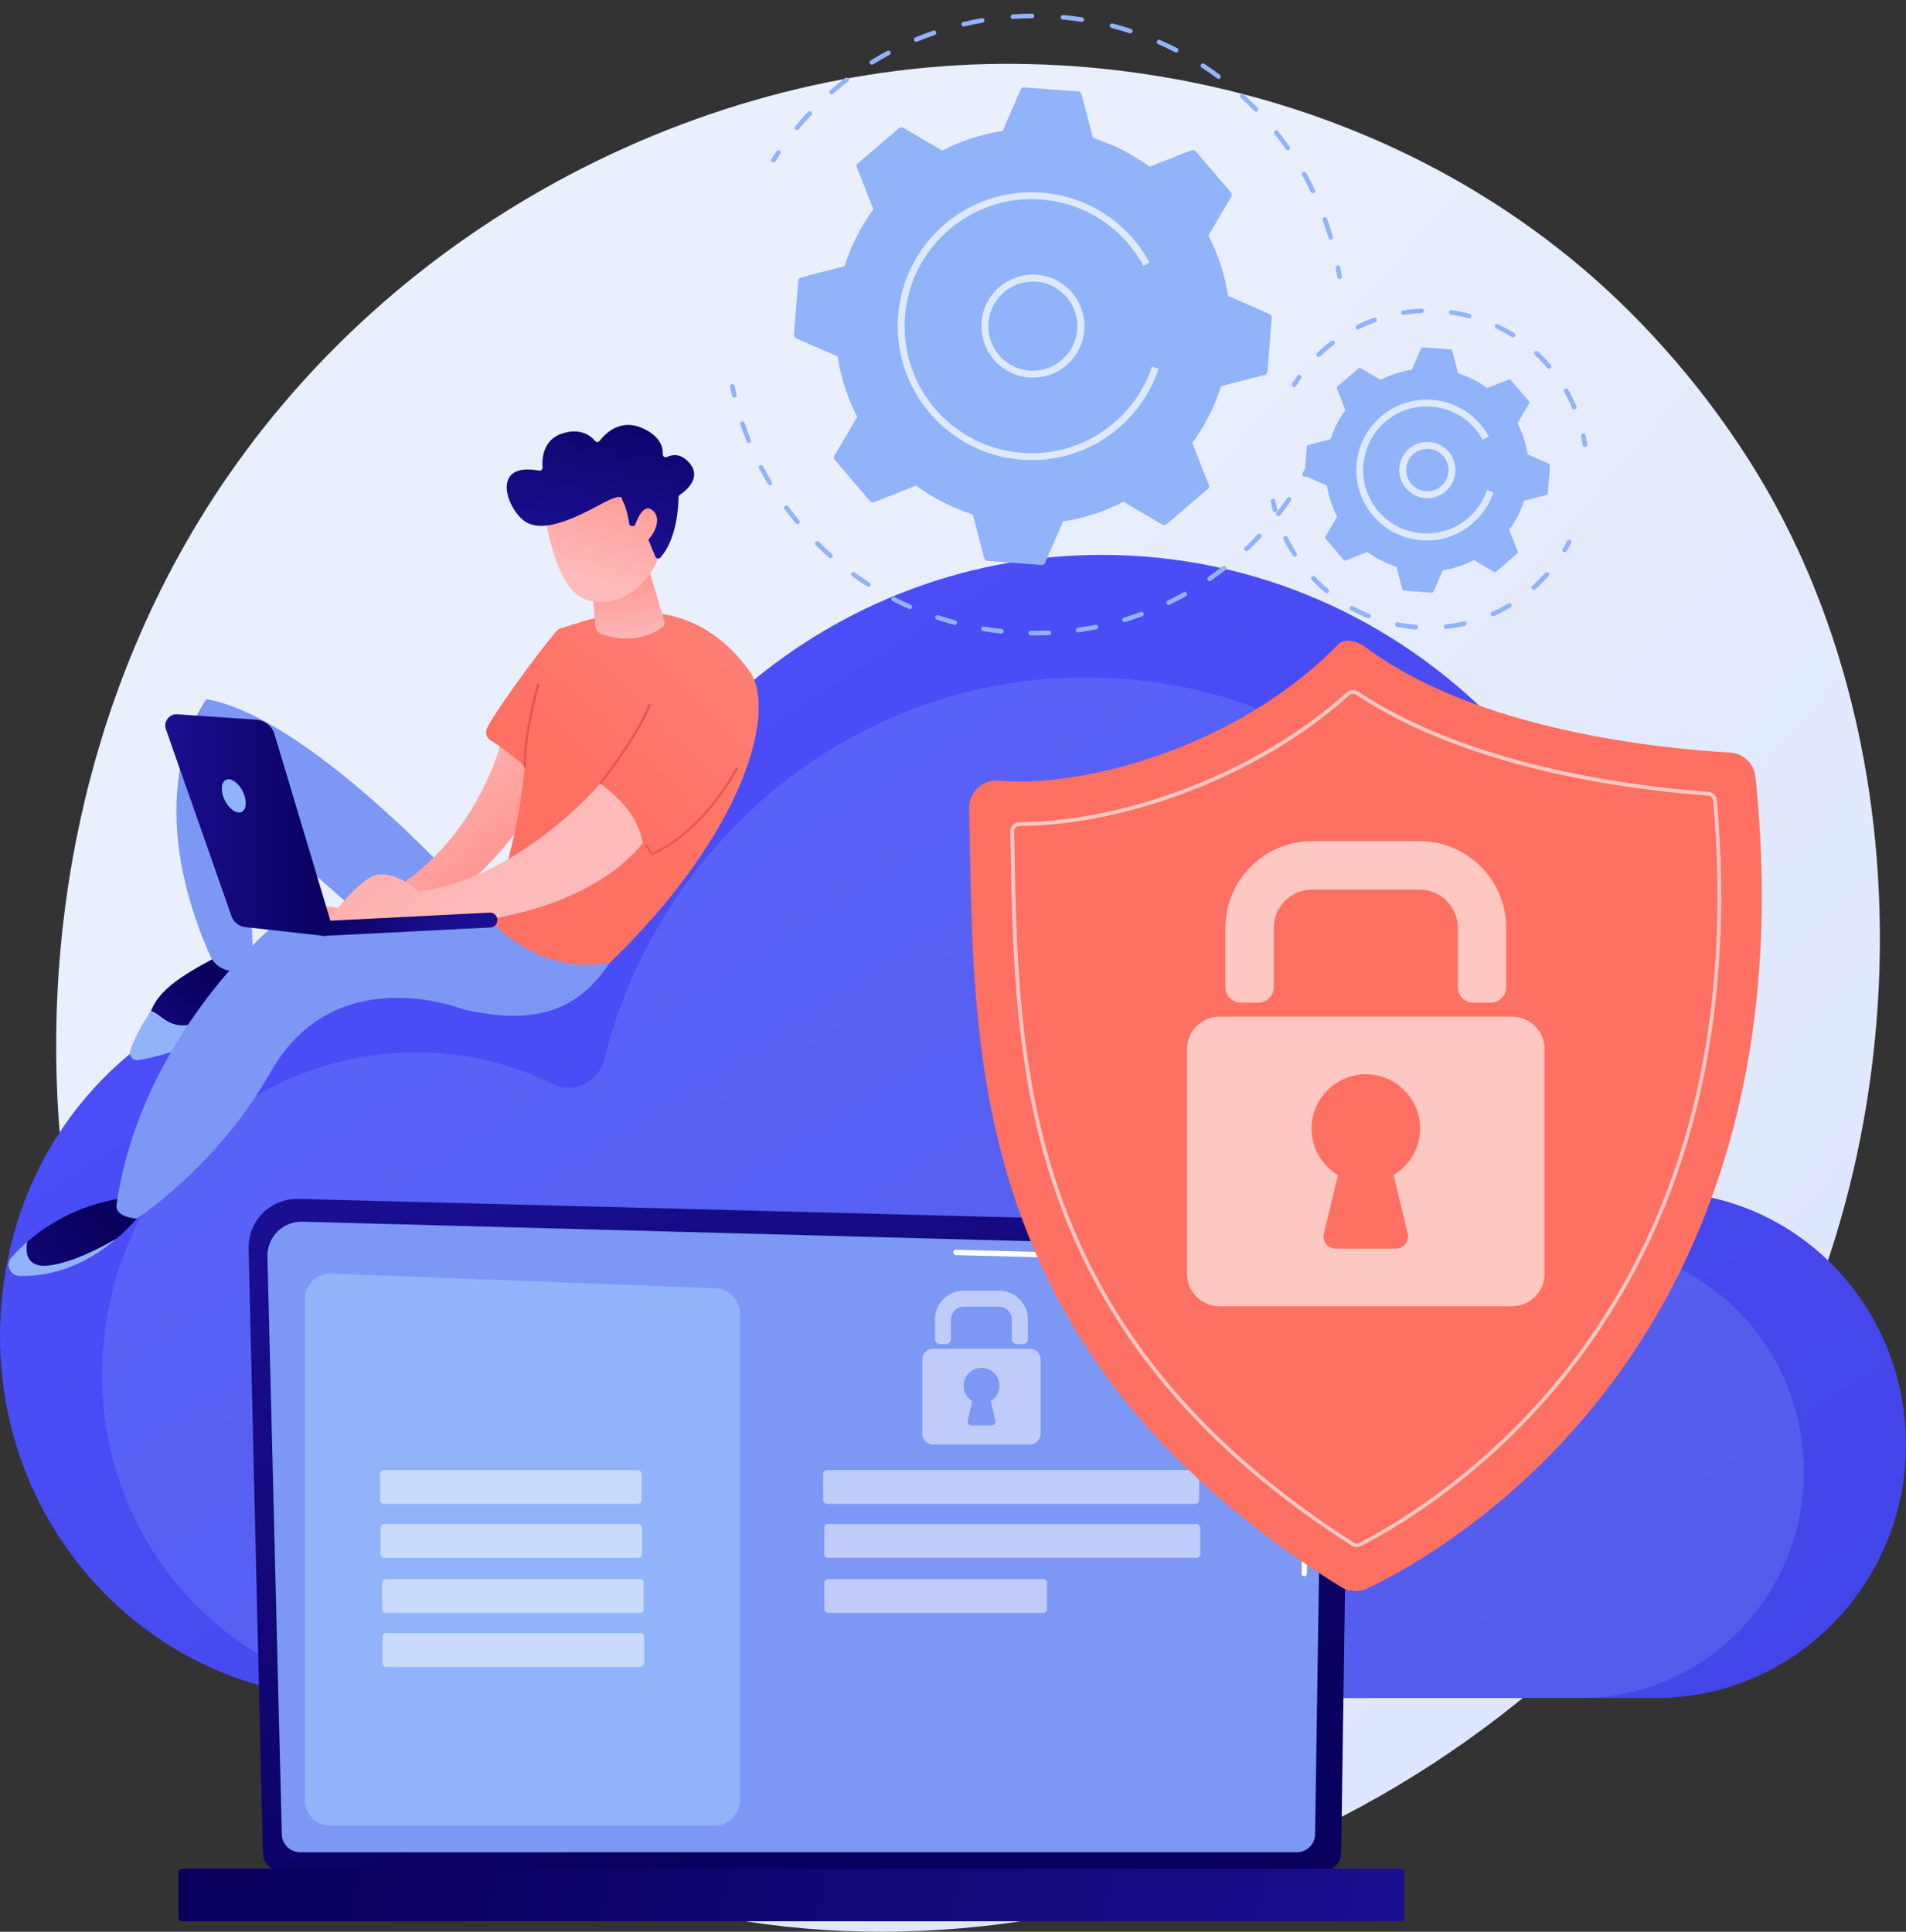
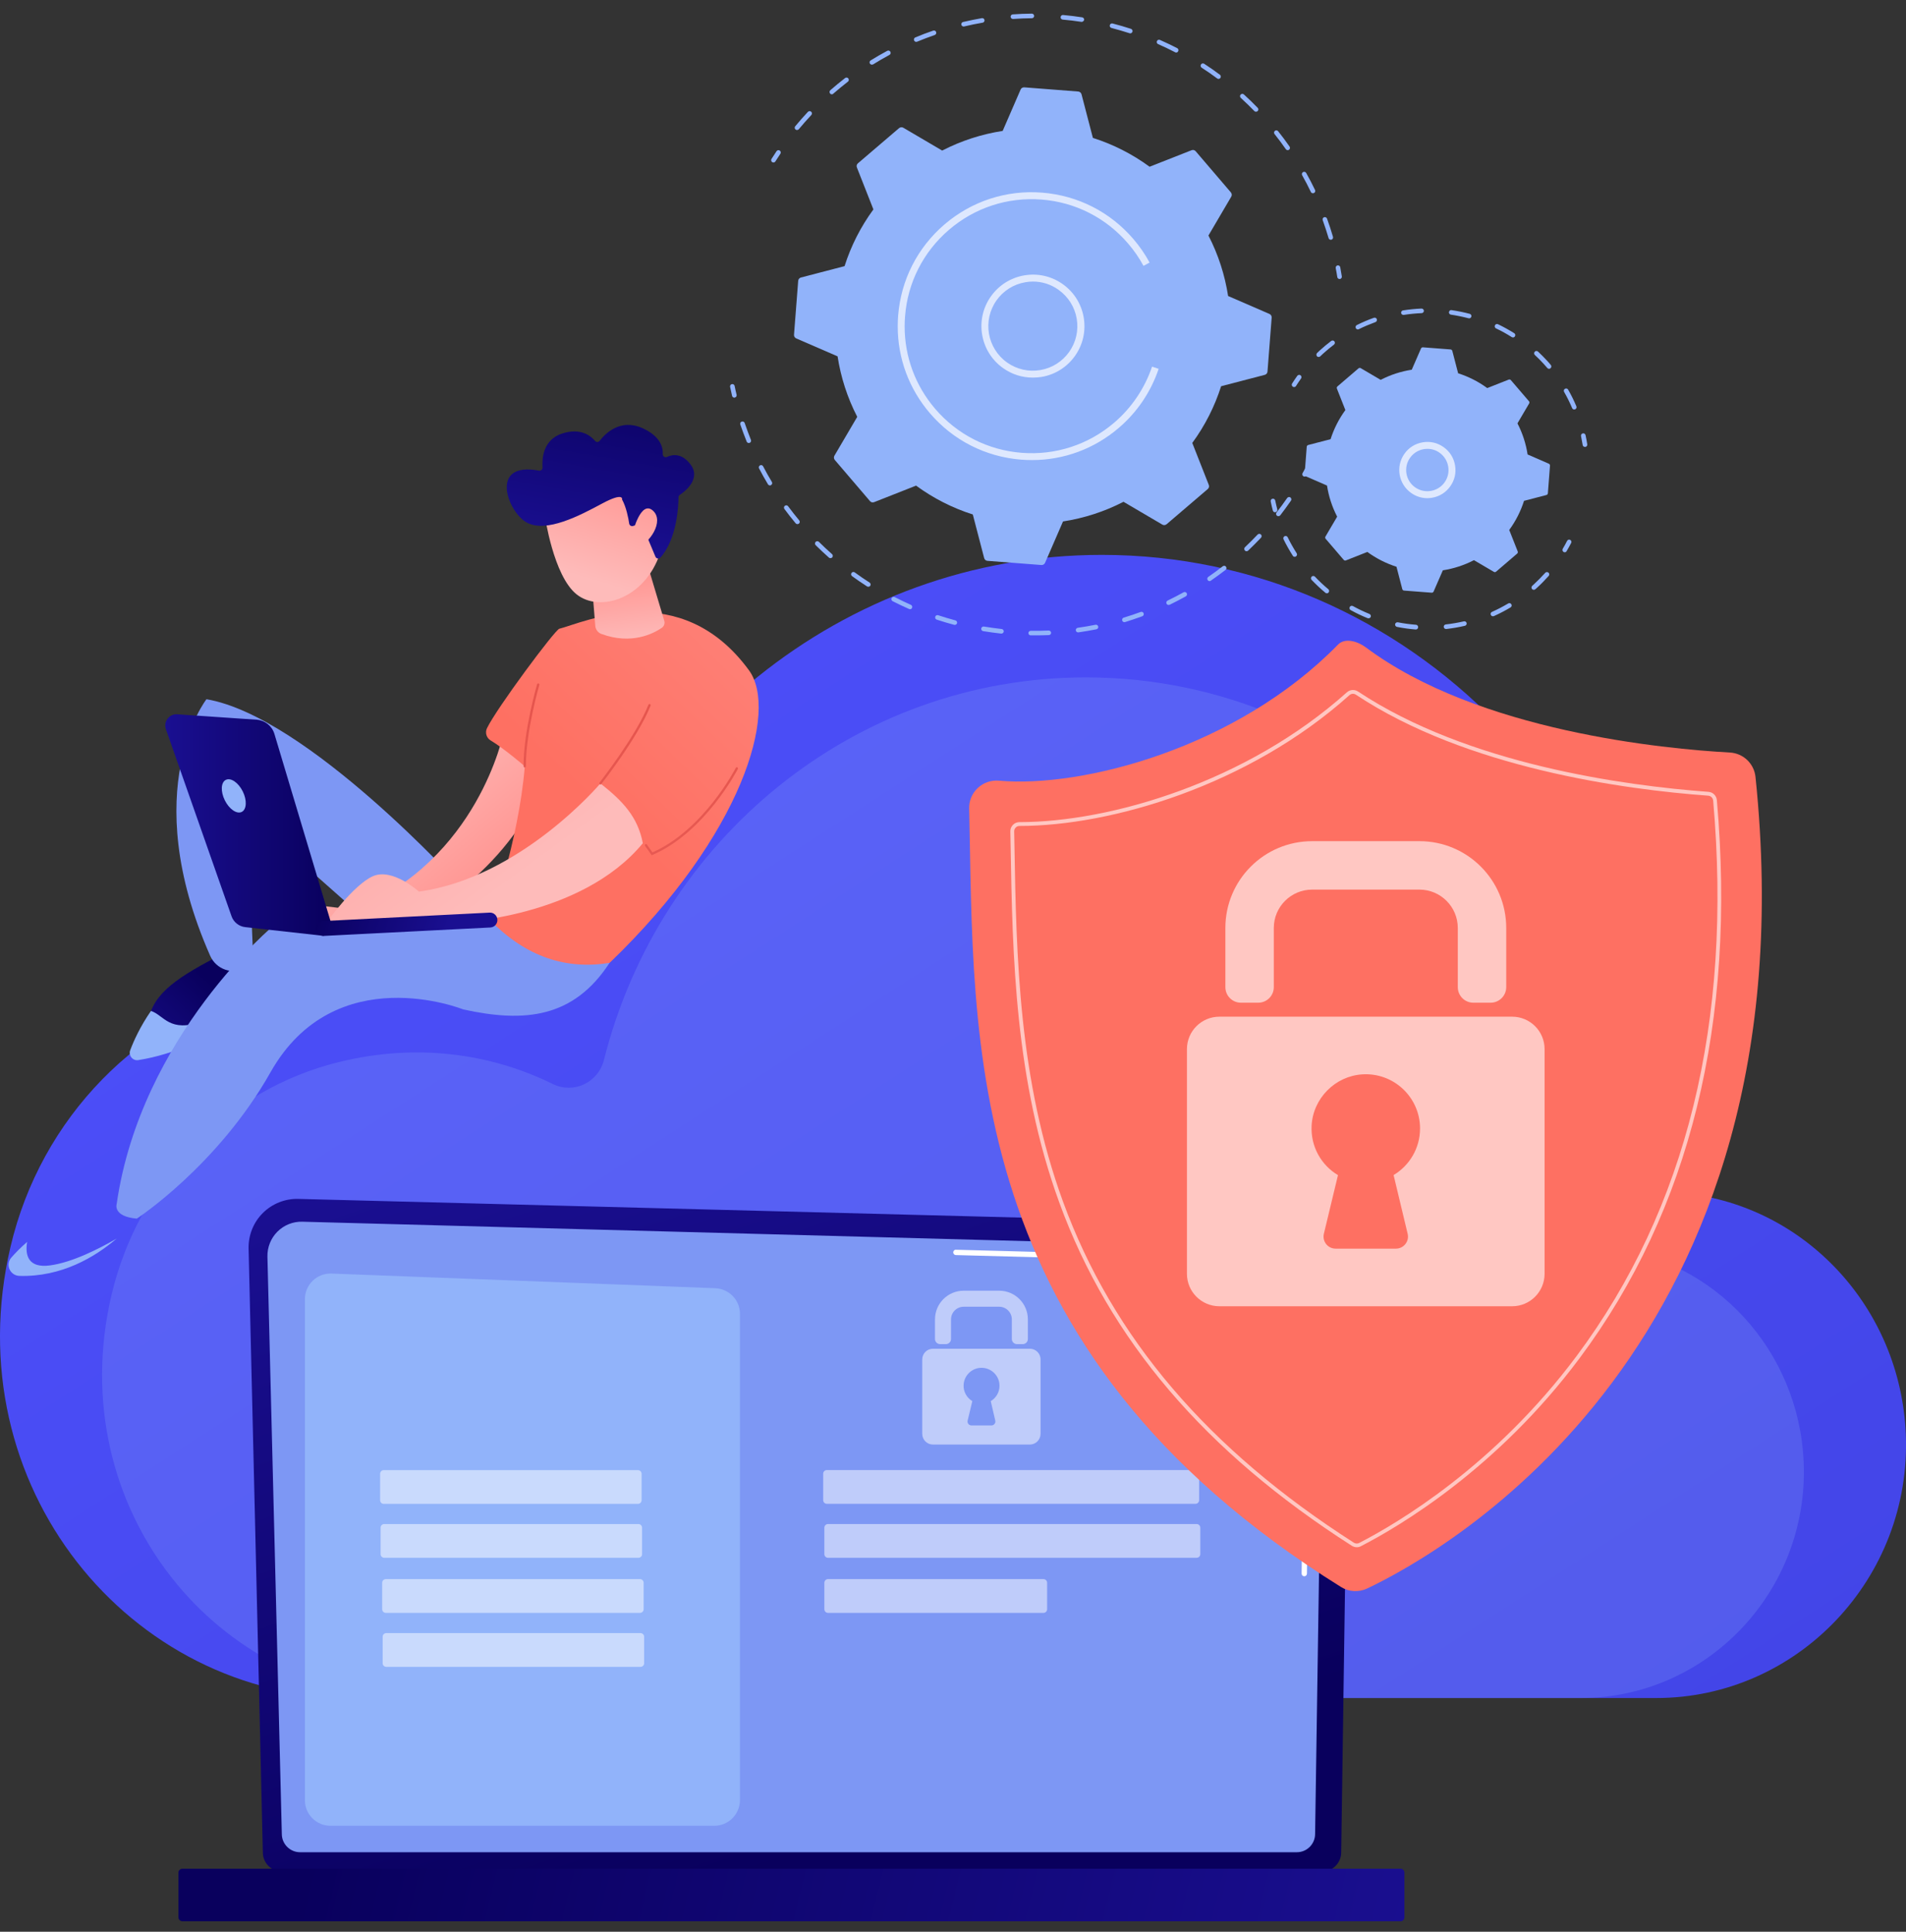
<svg xmlns="http://www.w3.org/2000/svg" id="Layer_1" x="0px" y="0px" viewBox="0 0 2782.4 2819.9" style="enable-background:new 0 0 2782.4 2819.9;" xml:space="preserve">
  <rect x="0" y="0" width="2782.4" height="2819.9" fill="#333333" stroke="none" />
  <style type="text/css">	.st0{fill:url(#SVGID_1_);}	.st1{fill:url(#SVGID_00000153670748307826517050000008323240993965482918_);}	.st2{opacity:0.21;fill:#91B3FA;enable-background:new    ;}	.st3{fill:url(#SVGID_00000146501972137448114330000009897456807480971198_);}	.st4{fill:#7D97F4;}	.st5{fill:#FFFFFF;}	.st6{fill:url(#SVGID_00000168815235970339870620000012296061711604080046_);}	.st7{fill:#91B3FA;}	.st8{opacity:0.51;fill:#FFFFFF;enable-background:new    ;}	.st9{opacity:0.51;}	.st10{opacity:0.7;fill:#FFFFFF;enable-background:new    ;}	.st11{fill:url(#SVGID_00000067196036261866932060000003129176764249320320_);}	.st12{opacity:0.61;fill:#FFFFFF;enable-background:new    ;}	.st13{fill:url(#SVGID_00000057852003904186005460000012451953255147313817_);}	.st14{fill:url(#SVGID_00000091728231758388473100000004704409355583422132_);}	.st15{fill:url(#SVGID_00000026122683156972317740000016657101430213142920_);}	.st16{fill:url(#SVGID_00000166674958391381716020000017465836981359945114_);}	.st17{fill:url(#SVGID_00000108999006941999440910000016776276010845562539_);}	.st18{fill:url(#SVGID_00000074436000206803715870000000688038728869813898_);}	.st19{fill:url(#SVGID_00000088819359219471169220000001868413887411085217_);}	.st20{fill:url(#SVGID_00000165921491352026245780000002817698458148191362_);}	.st21{fill:url(#SVGID_00000154414021369067000670000017947792226569107384_);}	.st22{fill:url(#SVGID_00000023963315554538600550000018185850176934024880_);}	.st23{fill:url(#SVGID_00000024690116690363911470000001556031668289653668_);}	.st24{fill:url(#SVGID_00000043453355682716669020000003432302377166308234_);}	.st25{fill:url(#SVGID_00000165224860197689666910000005061628134107009688_);}	.st26{fill:url(#SVGID_00000127752068459261242530000017829508711413832612_);}</style>
  <g id="Illustration">
    <g>
      <linearGradient id="SVGID_1_" gradientUnits="userSpaceOnUse" x1="2982.039" y1="-5.493" x2="970.857" y2="1754.289" gradientTransform="matrix(1 0 0 -1 0 2839.848)">
        <stop offset="0" style="stop-color:#DAE3FE" />
        <stop offset="1" style="stop-color:#E9EFFD" />
      </linearGradient>
-       <path class="st0" d="M2632.7,1935.3c-258.3,617.1-946.4,962.8-1543,869.5c-97.1-15.2-363.3-60.4-598.9-273.6   C37,2120.7-60,1307.9,306,735.1C572.4,318.1,1049.8,81.8,1503.5,93.6c97.7,2.5,472.3,18.2,801.4,293.6   c48.3,40.4,155,136.6,251.1,289C2781.7,1034.3,2801,1533.2,2632.7,1935.3z" />
      <g>
        <linearGradient id="SVGID_00000177466753412580566960000002880651481770321840_" gradientUnits="userSpaceOnUse" x1="4315.83" y1="2620.199" x2="2162.568" y2="-721.074" gradientTransform="matrix(-1 0 0 -1 4539.699 2839.848)">
          <stop offset="0" style="stop-color:#4F52FF" />
          <stop offset="1" style="stop-color:#4042E2" />
        </linearGradient>
        <path style="fill:url(#SVGID_00000177466753412580566960000002880651481770321840_);" d="M15.3,1820.2    c44.1-188.2,188.3-336,371.9-381.2c126.2-31.1,247.3-14.4,349.7,35.9c33.9,16.7,74.3-2.2,83.7-39.6    c90.5-359.6,408.9-625.3,787.9-625.3c449.4,0,813.7,373.5,813.7,834.3c0,12.2-0.2,28.9-0.4,45c1.6,34.5,16.3,49.1,38.2,52.8    c176.1,18.8,314.4,167.6,322.1,351.2c8.8,210.8-158.5,385.4-364.2,385.4H514.7C188.9,2478.7-66.2,2168.3,15.3,1820.2z" />
        <path class="st2" d="M162.7,1890.7c39.4-168.1,168.1-300,332.1-340.4c112.7-27.7,220.8-12.9,312.2,32.1    c30.3,14.9,66.3-2,74.7-35.3c80.8-321.1,365.1-558.3,703.5-558.3c401.2,0,726.5,333.5,726.5,744.9c0,10.9-0.2,25.8-0.4,40.2    c1.4,30.8,14.5,43.8,34.1,47.1c157.2,16.8,280.8,149.7,287.6,313.6c7.9,188.2-141.5,344.1-325.2,344.1H608.6    C317.7,2478.7,89.9,2201.5,162.7,1890.7z" />
      </g>
      <g>
        <linearGradient id="SVGID_00000147189543929274286830000003841263069459445417_" gradientUnits="userSpaceOnUse" x1="2128.734" y1="174.725" x2="2487.251" y2="1250.277" gradientTransform="matrix(-1 0 0 -1 3438.148 2839.848)">
          <stop offset="0" style="stop-color:#09005D" />
          <stop offset="1" style="stop-color:#1A0F91" />
        </linearGradient>
        <path style="fill:url(#SVGID_00000147189543929274286830000003841263069459445417_);" d="M383.7,2704.1c0,15.4,12.6,28,28.1,28    h1518c15.4,0,28.1-12.6,28.1-28l12.6-872.3c0-15.4-18.2-45.5-51.5-43.3l-1483.5-38.4c-19.4-0.5-38.1,7-51.8,20.6    s-21.2,32.4-20.8,51.7L383.7,2704.1z" />
        <path class="st4" d="M411.4,2677.2c0,14.6,12,26.6,26.6,26.6h1455.2c14.6,0,26.6-12,26.6-26.6l11.9-791.9    c-1.4-47.7-43.2-64.8-68.5-63.8l-1421.8-38.1c-13.6-0.4-26.8,4.9-36.4,14.5s-14.9,22.8-14.6,36.4L411.4,2677.2z" />
        <g>
          <path class="st5" d="M1904,2301C1904,2301,1903.9,2301,1904,2301c-2.2,0-3.9-1.8-3.9-4l0.9-64.2c0-2.1,1.8-3.8,3.9-3.8     c0,0,0,0,0,0c2.2,0,3.9,1.8,3.9,4l-0.9,64.2C1907.8,2299.3,1906.1,2301,1904,2301z" />
          <path class="st5" d="M1906.3,2143.6C1906.3,2143.6,1906.3,2143.6,1906.3,2143.6c-2.2,0-3.9-1.8-3.9-4l3.6-246     c-0.1-14.6-4.5-26.3-13.2-34.6c-16.2-15.5-41.9-14.7-43-14.7l-454.5-12.2c-2.1-0.1-3.8-1.8-3.8-4c0.1-2.1,1.7-4,4-3.8     l454.2,12.2c2.8-0.2,30.2-0.6,48.5,16.8c10.3,9.8,15.5,23.4,15.6,40.3l-3.6,246.1C1910.2,2141.9,1908.4,2143.6,1906.3,2143.6z" />
        </g>
        <linearGradient id="SVGID_00000047744863480825836510000012077896661239204783_" gradientUnits="userSpaceOnUse" x1="2962.891" y1="239.005" x2="1366.551" y2="-149.293" gradientTransform="matrix(-1 0 0 -1 3438.148 2839.848)">
          <stop offset="0" style="stop-color:#09005D" />
          <stop offset="1" style="stop-color:#1A0F91" />
        </linearGradient>
        <path style="fill:url(#SVGID_00000047744863480825836510000012077896661239204783_);" d="M266.2,2804.6h1778.3    c3.1,0,5.7-2.5,5.7-5.7v-65.3c0-3.1-2.5-5.7-5.7-5.7H266.2c-3.1,0-5.7,2.5-5.7,5.7v65.3C260.6,2802.1,263.1,2804.6,266.2,2804.6z    " />
        <path class="st7" d="M1042.7,2665.2H482.5c-20.7,0-37.4-16.7-37.4-37.4v-731.3c0-21.2,17.6-38.2,38.8-37.4l560.3,21.4    c20.1,0.8,36,17.3,36,37.4v709.9C1080.1,2648.4,1063.4,2665.2,1042.7,2665.2z" />
        <g>
          <path class="st8" d="M931.3,2195.3H560.2c-2.9,0-5.3-2.4-5.3-5.3v-38.7c0-2.9,2.4-5.3,5.3-5.3h371.1c2.9,0,5.3,2.4,5.3,5.3v38.7     C936.6,2192.9,934.2,2195.3,931.3,2195.3z" />
          <path class="st8" d="M932,2274H560.9c-2.9,0-5.3-2.4-5.3-5.3V2230c0-2.9,2.4-5.3,5.3-5.3H932c2.9,0,5.3,2.4,5.3,5.3v38.7     C937.4,2271.6,935,2274,932,2274z" />
          <path class="st8" d="M934.3,2354.4H563.2c-2.9,0-5.3-2.4-5.3-5.3v-38.7c0-2.9,2.4-5.3,5.3-5.3h371.1c2.9,0,5.3,2.4,5.3,5.3v38.7     C939.6,2352,937.2,2354.4,934.3,2354.4z" />
          <path class="st8" d="M935,2433.2H563.9c-2.9,0-5.3-2.4-5.3-5.3v-38.7c0-2.9,2.4-5.3,5.3-5.3H935c2.9,0,5.3,2.4,5.3,5.3v38.7     C940.4,2430.8,938,2433.2,935,2433.2z" />
        </g>
        <g>
          <path class="st8" d="M1745.2,2195.2H1207c-2.9,0-5.3-2.4-5.3-5.3v-38.7c0-2.9,2.4-5.3,5.3-5.3h538.2c2.9,0,5.3,2.4,5.3,5.3v38.7     C1750.5,2192.8,1748.1,2195.2,1745.2,2195.2z" />
          <path class="st8" d="M1746.9,2274h-538.2c-2.9,0-5.3-2.4-5.3-5.3V2230c0-2.9,2.4-5.3,5.3-5.3h538.2c2.9,0,5.3,2.4,5.3,5.3v38.7     C1752.2,2271.6,1749.8,2274,1746.9,2274z" />
          <path class="st8" d="M1523.3,2354.4h-314.6c-2.9,0-5.3-2.4-5.3-5.3v-38.7c0-2.9,2.4-5.3,5.3-5.3h314.6c2.9,0,5.3,2.4,5.3,5.3     v38.7C1528.6,2352,1526.2,2354.4,1523.3,2354.4z" />
          <g class="st9">
            <path class="st5" d="M1493,1962.1h-8.4c-4.2,0-7.5-3.4-7.5-7.5V1926c0-10.2-8.3-18.5-18.5-18.5h-51.8      c-10.2,0-18.5,8.3-18.5,18.5v28.6c0,4.2-3.4,7.5-7.5,7.5h-8.4c-4.2,0-7.5-3.4-7.5-7.5V1926c0-23.2,18.8-41.9,41.9-41.9h51.8      c23.2,0,41.9,18.8,41.9,41.9v28.6C1500.5,1958.7,1497.2,1962.1,1493,1962.1z" />
-             <path class="st5" d="M1503.4,1968.8H1362c-8.7,0-15.7,7-15.7,15.7v108.5c0,8.7,7,15.7,15.7,15.7h141.3c8.7,0,15.7-7,15.7-15.7      v-108.5C1519.1,1975.8,1512,1968.8,1503.4,1968.8z M1452.9,2073.6c0.9,3.7-1.9,7.2-5.6,7.2h-29.1c-3.8,0-6.5-3.5-5.6-7.2      l6.8-28.3c-8-4.8-13.3-13.8-12.7-23.9c0.7-13.1,11.3-23.9,24.5-24.7c15.2-0.9,27.9,11.1,27.9,26.1c0,9.6-5.1,17.9-12.8,22.5      L1452.9,2073.6z" />
+             <path class="st5" d="M1503.4,1968.8H1362c-8.7,0-15.7,7-15.7,15.7v108.5c0,8.7,7,15.7,15.7,15.7h141.3c8.7,0,15.7-7,15.7-15.7      v-108.5C1519.1,1975.8,1512,1968.8,1503.4,1968.8z M1452.9,2073.6c0.9,3.7-1.9,7.2-5.6,7.2h-29.1c-3.8,0-6.5-3.5-5.6-7.2      l6.8-28.3c-8-4.8-13.3-13.8-12.7-23.9c0.7-13.1,11.3-23.9,24.5-24.7c15.2-0.9,27.9,11.1,27.9,26.1c0,9.6-5.1,17.9-12.8,22.5      L1452.9,2073.6" />
          </g>
        </g>
      </g>
      <g>
        <g>
          <g>
            <path class="st7" d="M1904.4,695.7c-0.6,0-1.1-0.1-1.6-0.4c-1.6-0.9-2.2-3-1.3-4.6c2.2-3.9,4.3-7.8,6.3-11.8      c0.9-1.7,2.9-2.3,4.5-1.4c1.6,0.9,2.3,2.9,1.4,4.5c-2.1,4-4.2,8-6.4,12C1906.8,695.1,1905.6,695.7,1904.4,695.7z" />
            <path class="st7" d="M1510.6,927.5c-2,0-4,0-6,0c-1.9,0-3.3-1.6-3.3-3.4c0-1.8,1.5-3.3,3.4-3.3h0c8.7,0.1,17.5,0,26.2-0.4      c1.7-0.1,3.4,1.4,3.5,3.2c0.1,1.9-1.4,3.4-3.2,3.5C1524.4,927.4,1517.5,927.5,1510.6,927.5z M1461.9,924.9c-0.1,0-0.2,0-0.4,0      c-8.8-1-17.7-2.2-26.3-3.6c-1.8-0.3-3.1-2-2.8-3.9c0.3-1.8,2.1-3.1,3.9-2.8c8.6,1.4,17.3,2.6,26,3.6c1.8,0.2,3.2,1.9,3,3.7      C1465,923.6,1463.6,924.9,1461.9,924.9z M1573.8,923.1c-1.7,0-3.1-1.2-3.3-2.9c-0.3-1.8,1-3.5,2.9-3.8      c8.6-1.2,17.3-2.7,25.8-4.4c1.8-0.4,3.6,0.8,4,2.6c0.4,1.8-0.8,3.6-2.6,4c-8.6,1.7-17.5,3.2-26.2,4.5      C1574.1,923.1,1573.9,923.1,1573.8,923.1z M1393.8,912.2c-0.3,0-0.6,0-0.9-0.1c-8.5-2.3-17.1-4.8-25.5-7.6      c-1.8-0.6-2.7-2.5-2.1-4.3c0.6-1.8,2.5-2.7,4.3-2.1c8.3,2.7,16.7,5.3,25.1,7.5c1.8,0.5,2.9,2.3,2.4,4.1      C1396.7,911.2,1395.3,912.2,1393.8,912.2z M1641.4,908.2c-1.4,0-2.8-0.9-3.2-2.4c-0.5-1.8,0.5-3.7,2.2-4.2      c8.3-2.5,16.7-5.3,24.8-8.3c1.7-0.6,3.7,0.2,4.3,2c0.6,1.7-0.2,3.7-2,4.3c-8.3,3-16.8,5.9-25.2,8.5      C1642.1,908.1,1641.7,908.2,1641.4,908.2z M1328.5,889.3c-0.5,0-0.9-0.1-1.4-0.3c-8.1-3.6-16.2-7.4-24-11.4      c-1.7-0.8-2.3-2.9-1.5-4.5c0.9-1.6,2.9-2.3,4.5-1.5c7.7,4,15.7,7.8,23.6,11.3c1.7,0.8,2.5,2.7,1.7,4.4      C1331,888.5,1329.8,889.3,1328.5,889.3z M1705.9,883.1c-1.3,0-2.5-0.7-3-1.9c-0.8-1.7-0.1-3.7,1.6-4.5      c7.8-3.8,15.7-7.8,23.3-12.1c1.6-0.9,3.7-0.3,4.6,1.3c0.9,1.6,0.3,3.7-1.3,4.6c-7.7,4.3-15.7,8.4-23.6,12.3      C1706.9,883,1706.4,883.1,1705.9,883.1z M1267.5,856.5c-0.6,0-1.3-0.2-1.8-0.5c-7.4-4.8-14.8-9.8-21.9-15      c-1.5-1.1-1.8-3.2-0.7-4.7c1.1-1.5,3.2-1.8,4.7-0.7c7,5.1,14.3,10.1,21.6,14.8c1.6,1,2,3.1,1,4.7      C1269.7,856,1268.6,856.5,1267.5,856.5z M1765.8,848.3c-1.1,0-2.1-0.5-2.8-1.5c-1.1-1.5-0.7-3.6,0.9-4.7      c7.2-4.9,14.3-10.2,21.1-15.5c1.5-1.1,3.6-0.9,4.7,0.6c1.1,1.5,0.9,3.6-0.6,4.7c-7,5.4-14.2,10.7-21.5,15.7      C1767.1,848.1,1766.5,848.3,1765.8,848.3z M1212.3,814.8c-0.8,0-1.6-0.3-2.2-0.8c-6.6-5.8-13.1-12-19.4-18.2      c-1.3-1.3-1.3-3.4,0-4.8c1.3-1.3,3.4-1.3,4.8,0c6.2,6.1,12.6,12.2,19.1,17.9c1.4,1.2,1.5,3.4,0.3,4.8      C1214.2,814.4,1213.3,814.8,1212.3,814.8z M1819.7,804.7c-0.9,0-1.8-0.4-2.4-1.1c-1.3-1.4-1.2-3.5,0.1-4.8      c6.3-6,12.6-12.2,18.5-18.5c1.3-1.3,3.4-1.4,4.8-0.1c1.4,1.3,1.4,3.4,0.1,4.8c-6.1,6.4-12.4,12.7-18.8,18.8      C1821.3,804.4,1820.5,804.7,1819.7,804.7z M1164.1,765.1c-1,0-1.9-0.4-2.6-1.2c-5.6-6.8-11.2-13.8-16.4-20.9      c-1.1-1.5-0.8-3.6,0.7-4.7c1.5-1.1,3.6-0.8,4.7,0.7c5.2,7,10.6,13.9,16.2,20.6c1.2,1.4,1,3.6-0.4,4.7      C1165.6,764.8,1164.9,765.1,1164.1,765.1z M1866.2,753.5c-0.7,0-1.4-0.2-2.1-0.7c-1.5-1.1-1.7-3.3-0.6-4.7      c5.4-6.9,10.6-14,15.5-21.1c1.1-1.5,3.2-1.9,4.7-0.9c1.5,1.1,1.9,3.2,0.9,4.7c-5,7.2-10.3,14.5-15.7,21.5      C1868.2,753,1867.3,753.5,1866.2,753.5z M1124,708.6c-1.1,0-2.3-0.6-2.9-1.6c-4.6-7.6-8.9-15.4-13-23.2      c-0.9-1.6-0.2-3.7,1.4-4.5c1.6-0.9,3.7-0.2,4.5,1.4c4,7.7,8.3,15.4,12.8,22.8c1,1.6,0.4,3.7-1.2,4.6      C1125.2,708.5,1124.6,708.6,1124,708.6z M1093.1,646.7c-1.3,0-2.6-0.8-3.1-2.1c-3.3-8.2-6.4-16.6-9.3-24.9      c-0.6-1.8,0.3-3.7,2.1-4.3c1.7-0.6,3.7,0.3,4.3,2.1c2.8,8.2,5.9,16.5,9.1,24.6c0.7,1.7-0.1,3.7-1.9,4.4      C1093.9,646.6,1093.5,646.7,1093.1,646.7z" />
            <path class="st7" d="M1072,580.5c-1.5,0-2.9-1-3.3-2.6c-1-4.4-2-8.8-2.9-13.2c-0.4-1.8,0.8-3.6,2.6-4c1.8-0.4,3.6,0.8,4,2.6      c0.9,4.4,1.8,8.7,2.9,13c0.4,1.8-0.7,3.6-2.5,4C1072.5,580.5,1072.2,580.5,1072,580.5z" />
          </g>
          <g>
            <path class="st7" d="M1129.1,237.2c-0.6,0-1.2-0.2-1.8-0.5c-1.6-1-2-3.1-1.1-4.6c2.4-3.8,4.9-7.6,7.4-11.4c1-1.5,3.1-2,4.7-0.9      c1.5,1,2,3.1,0.9,4.7c-2.5,3.7-4.9,7.4-7.3,11.2C1131.3,236.7,1130.2,237.2,1129.1,237.2z" />
            <path class="st7" d="M1942.7,350c-1.5,0-2.8-1-3.2-2.4c-2.6-8.8-5.5-17.6-8.6-26.2c-0.6-1.7,0.3-3.7,2-4.3      c1.7-0.6,3.7,0.3,4.3,2c3.2,8.7,6.1,17.7,8.7,26.6c0.5,1.8-0.5,3.7-2.3,4.2C1943.4,350,1943,350,1942.7,350z M1916.6,282.1      c-1.3,0-2.5-0.7-3-1.9c-4-8.3-8.2-16.5-12.7-24.4c-0.9-1.6-0.3-3.7,1.3-4.6c1.6-0.9,3.7-0.3,4.6,1.3      c4.5,8.1,8.9,16.4,12.9,24.8c0.8,1.7,0.1,3.7-1.6,4.5C1917.6,282,1917.1,282.1,1916.6,282.1z M1879.9,219.2      c-1.1,0-2.1-0.5-2.8-1.4c-5.2-7.5-10.8-14.9-16.5-22.1c-1.2-1.5-0.9-3.6,0.5-4.7c1.5-1.2,3.6-0.9,4.7,0.5      c5.8,7.3,11.4,14.8,16.7,22.4c1.1,1.5,0.7,3.6-0.8,4.7C1881.2,219,1880.5,219.2,1879.9,219.2z M1163.4,189.8      c-0.8,0-1.5-0.3-2.1-0.8c-1.4-1.2-1.6-3.3-0.4-4.7c5.9-7.1,12.1-14.2,18.5-21c1.3-1.4,3.4-1.4,4.8-0.2c1.4,1.3,1.4,3.4,0.2,4.8      c-6.3,6.7-12.4,13.6-18.2,20.6C1165.4,189.4,1164.4,189.8,1163.4,189.8z M1833.5,163.1c-0.9,0-1.8-0.3-2.4-1      c-6.3-6.5-13-13-19.8-19.2c-1.4-1.3-1.5-3.4-0.2-4.8c1.3-1.4,3.4-1.5,4.8-0.2c6.9,6.3,13.6,12.8,20.1,19.5      c1.3,1.3,1.3,3.5-0.1,4.8C1835.2,162.8,1834.3,163.1,1833.5,163.1z M1214.3,137.7c-0.9,0-1.9-0.4-2.5-1.2      c-1.2-1.4-1.1-3.5,0.3-4.8c7-6.1,14.3-12.1,21.6-17.8c1.5-1.1,3.6-0.9,4.7,0.6c1.1,1.5,0.9,3.6-0.6,4.7      c-7.2,5.6-14.4,11.5-21.3,17.5C1215.8,137.5,1215,137.7,1214.3,137.7z M1778.8,115.2c-0.7,0-1.4-0.2-2-0.7      c-7.3-5.5-14.9-10.7-22.6-15.7c-1.6-1-2-3.1-1-4.7c1-1.6,3.1-2,4.7-1c7.8,5.1,15.5,10.4,22.9,16c1.5,1.1,1.8,3.2,0.7,4.7      C1780.8,114.7,1779.8,115.2,1778.8,115.2z M1272.8,94.4c-1.1,0-2.2-0.6-2.9-1.6c-1-1.6-0.5-3.7,1.1-4.6c7.9-4.9,16-9.6,24.2-14      c1.6-0.9,3.7-0.3,4.6,1.4c0.9,1.6,0.3,3.7-1.4,4.6c-8.1,4.3-16.1,9-23.8,13.8C1274,94.2,1273.4,94.4,1272.8,94.4z M1717,76.7      c-0.5,0-1-0.1-1.5-0.4c-8.1-4.2-16.5-8.2-24.9-11.9c-1.7-0.7-2.5-2.7-1.7-4.4c0.7-1.7,2.7-2.5,4.4-1.7c8.5,3.7,17,7.8,25.2,12      c1.7,0.9,2.3,2.9,1.4,4.5C1719.4,76,1718.3,76.7,1717,76.7z M1337.5,61.1c-1.3,0-2.6-0.8-3.1-2.1c-0.7-1.7,0.1-3.7,1.8-4.4      c8.6-3.6,17.3-6.9,26.1-9.9c1.8-0.6,3.7,0.3,4.3,2.1s-0.3,3.7-2.1,4.3c-8.7,3-17.3,6.3-25.8,9.8      C1338.4,61,1337.9,61.1,1337.5,61.1z M1649.9,48.7c-0.3,0-0.7-0.1-1-0.2c-8.7-2.8-17.6-5.4-26.4-7.7c-1.8-0.5-2.9-2.3-2.4-4.1      c0.5-1.8,2.3-2.9,4.1-2.4c9,2.3,18,4.9,26.8,7.8c1.8,0.6,2.7,2.5,2.2,4.2C1652.6,47.8,1651.3,48.7,1649.9,48.7z M1406.7,38.7      c-1.5,0-2.9-1-3.3-2.6c-0.4-1.8,0.7-3.6,2.5-4c9.1-2.1,18.3-4,27.4-5.6c1.9-0.3,3.6,0.9,3.9,2.7c0.3,1.8-0.9,3.6-2.7,3.9      c-9,1.5-18.1,3.4-27,5.5C1407.3,38.6,1407,38.7,1406.7,38.7z M1579.1,31.9c-0.2,0-0.3,0-0.5,0c-9-1.4-18.2-2.5-27.3-3.3      c-1.9-0.2-3.2-1.8-3-3.7c0.2-1.9,1.8-3.2,3.7-3c9.2,0.8,18.6,2,27.8,3.4c1.8,0.3,3.1,2,2.8,3.8      C1582.1,30.7,1580.7,31.9,1579.1,31.9z M1478.7,27.7c-1.8,0-3.2-1.4-3.4-3.1c-0.1-1.9,1.3-3.5,3.1-3.6c9.2-0.7,18.6-1,27.9-1.1      h0c1.8,0,3.3,1.5,3.4,3.3c0,1.9-1.5,3.4-3.3,3.4c-9.2,0.1-18.4,0.4-27.5,1.1C1478.9,27.7,1478.8,27.7,1478.7,27.7z" />
            <path class="st7" d="M1955.5,407.3c-1.6,0-3.1-1.2-3.3-2.8c-0.7-4.4-1.4-8.8-2.3-13.2c-0.3-1.8,0.9-3.6,2.7-3.9      c1.8-0.3,3.6,0.9,3.9,2.7c0.8,4.4,1.6,8.9,2.3,13.4c0.3,1.8-1,3.6-2.8,3.8C1955.9,407.3,1955.7,407.3,1955.5,407.3z" />
          </g>
          <g>
            <path class="st7" d="M1856.4,463.7c0.2-2.3-1.1-4.5-3.2-5.4l-60.4-26.2c-4.7-30.4-14.2-60.2-28.7-88.3l33.3-56.7      c1.2-2,0.9-4.5-0.6-6.3l-51.3-60c-1.5-1.8-3.9-2.4-6.1-1.5l-61.2,24.1c-25.5-18.7-53.5-32.8-82.8-42.1l-16.6-63.7      c-0.6-2.2-2.5-3.8-4.8-4l-78.7-6.1c-2.3-0.2-4.5,1.1-5.4,3.2l-26.2,60.4c-30.4,4.7-60.2,14.2-88.3,28.7l-56.7-33.3      c-2-1.2-4.5-0.9-6.3,0.6l-60,51.3c-1.8,1.5-2.4,3.9-1.5,6.1l24.1,61.2c-18.7,25.5-32.8,53.5-42.1,82.8l-63.7,16.6      c-2.2,0.6-3.8,2.5-4,4.8l-6.1,78.7c-0.2,2.3,1.1,4.5,3.2,5.4l60.4,26.2c4.7,30.4,14.2,60.2,28.7,88.3l-33.3,56.7      c-1.2,2-0.9,4.5,0.6,6.3l51.3,60c1.5,1.8,3.9,2.4,6.1,1.5l61.2-24.1c25.5,18.7,53.5,32.8,82.8,42.1l16.6,63.7      c0.6,2.2,2.5,3.9,4.8,4l78.7,6.1c2.3,0.2,4.5-1.1,5.4-3.2l26.2-60.4c30.4-4.7,60.2-14.2,88.3-28.7l56.7,33.3      c2,1.2,4.5,0.9,6.3-0.6l60-51.3c1.8-1.5,2.4-3.9,1.5-6.1l-24.1-61.2c18.7-25.5,32.8-53.5,42.1-82.8l63.7-16.6      c2.2-0.6,3.9-2.5,4-4.8L1856.4,463.7z" />
            <path class="st10" d="M1507.6,551.2c-15.4,0-30.4-4.7-43.2-13.8c-33.8-23.9-41.9-70.9-17.9-104.7      c11.6-16.4,28.9-27.3,48.7-30.7c19.8-3.4,39.7,1.1,56.1,12.7c16.4,11.6,27.3,28.9,30.7,48.7c3.4,19.8-1.1,39.7-12.7,56.1      c-11.6,16.4-28.9,27.3-48.7,30.7C1516.2,550.9,1511.9,551.2,1507.6,551.2z M1507.9,411c-3.7,0-7.4,0.3-11.1,1      c-17.1,2.9-32.1,12.4-42.1,26.5c-20.7,29.3-13.8,69.9,15.5,90.7c14.2,10,31.4,13.9,48.5,11c17.1-2.9,32.1-12.4,42.1-26.5      c10-14.2,13.9-31.4,11-48.5c-2.9-17.1-12.4-32.1-26.5-42.1l0,0C1534.3,415.1,1521.3,411,1507.9,411z" />
            <path class="st10" d="M1506.4,671.6c-5.1,0-10.3-0.2-15.5-0.6c-52.1-4.1-99.4-28.1-133.4-67.8c-30.6-35.7-47-80.2-47-126.8      c0-5.1,0.2-10.3,0.6-15.5c4.1-52.1,28.1-99.4,67.8-133.4c39.7-33.9,90.2-50.4,142.3-46.3c52.1,4.1,99.4,28.1,133.4,67.8      c9.1,10.6,17,22.1,23.6,34.3l-8.9,4.8c-6.2-11.5-13.8-22.5-22.4-32.5c-32.2-37.6-77.1-60.5-126.5-64.3      c-49.4-3.8-97.3,11.8-134.9,44c-37.6,32.2-60.5,77.1-64.3,126.5c-0.4,4.9-0.6,9.8-0.6,14.7c0,44.1,15.5,86.3,44.5,120.2      c32.2,37.6,77.1,60.5,126.5,64.3c49.4,3.8,97.3-11.8,134.9-44c25.5-21.8,44.6-50.2,55.3-81.8l9.6,3.2      c-11.2,33.4-31.3,63.3-58.3,86.3C1597.5,655.2,1553,671.6,1506.4,671.6z" />
          </g>
        </g>
        <g>
          <g>
            <path class="st7" d="M2284.2,806.2c-0.6,0-1.2-0.2-1.7-0.5c-1.6-0.9-2.1-3-1.2-4.6c2.3-3.8,4.4-7.7,6.4-11.6      c0.9-1.7,2.9-2.3,4.5-1.4c1.6,0.9,2.3,2.9,1.4,4.5c-2.1,4-4.3,8-6.6,11.9C2286.4,805.7,2285.3,806.2,2284.2,806.2z" />
            <path class="st7" d="M2066.9,918.9c-0.1,0-0.2,0-0.3,0c-9.1-0.7-18.3-2-27.3-3.8c-1.8-0.4-3-2.1-2.7-4c0.4-1.8,2.1-3,4-2.7      c8.7,1.7,17.6,2.9,26.5,3.6c1.9,0.1,3.2,1.8,3.1,3.6C2070.1,917.6,2068.6,918.9,2066.9,918.9z M2110.9,918.2      c-1.7,0-3.1-1.3-3.3-3c-0.2-1.8,1.1-3.5,3-3.7c8.9-1,17.7-2.5,26.4-4.5c1.8-0.4,3.6,0.7,4,2.5c0.4,1.8-0.7,3.6-2.5,4      c-8.9,2.1-18,3.6-27.1,4.7C2111.2,918.2,2111,918.2,2110.9,918.2z M1997.8,902.6c-0.4,0-0.9-0.1-1.3-0.2      c-8.5-3.4-16.8-7.4-24.8-11.8c-1.6-0.9-2.2-2.9-1.3-4.6c0.9-1.6,2.9-2.2,4.6-1.3c7.8,4.3,15.9,8.2,24.1,11.5      c1.7,0.7,2.6,2.7,1.9,4.4C2000.4,901.8,1999.1,902.6,1997.8,902.6z M2179.4,899.6c-1.3,0-2.5-0.7-3.1-2c-0.8-1.7,0-3.7,1.7-4.4      c8.1-3.6,16.1-7.8,23.7-12.3c1.6-1,3.7-0.4,4.6,1.2c1,1.6,0.4,3.7-1.2,4.6c-7.9,4.7-16.1,9-24.4,12.7      C2180.3,899.5,2179.9,899.6,2179.4,899.6z M1937,866.1c-0.8,0-1.5-0.3-2.2-0.8c-7-5.8-13.7-12.2-20.1-18.8      c-1.3-1.4-1.2-3.5,0.1-4.8c1.4-1.3,3.5-1.2,4.8,0.1c6.1,6.5,12.7,12.6,19.5,18.3c1.4,1.2,1.6,3.3,0.4,4.7      C1938.9,865.7,1937.9,866.1,1937,866.1z M2239,861c-0.9,0-1.8-0.4-2.5-1.1c-1.2-1.4-1.1-3.5,0.3-4.8l2-1.8      c5.9-5.4,11.6-11.2,16.9-17.1c1.2-1.4,3.4-1.5,4.8-0.3c1.4,1.2,1.5,3.4,0.3,4.8c-5.5,6.1-11.3,12.1-17.4,17.6l-2,1.8      C2240.6,860.7,2239.8,861,2239,861z M1890,812.8c-1.1,0-2.2-0.5-2.8-1.6c-4.9-7.7-9.5-15.8-13.5-24c-0.8-1.7-0.1-3.7,1.6-4.5      c1.7-0.8,3.7-0.1,4.5,1.6c3.9,8,8.3,15.8,13.1,23.3c1,1.6,0.5,3.6-1,4.6C1891.3,812.7,1890.7,812.8,1890,812.8z" />
            <path class="st7" d="M1861.4,747.8c-1.5,0-2.9-1-3.3-2.5c-1.2-4.4-2.2-8.8-3.1-13.3c-0.4-1.8,0.8-3.6,2.6-4      c1.8-0.4,3.6,0.8,4,2.6c0.9,4.3,1.9,8.7,3,12.9c0.5,1.8-0.6,3.6-2.4,4.1C1862,747.7,1861.7,747.8,1861.4,747.8z" />
          </g>
          <g>
            <path class="st7" d="M1889.1,565c-0.6,0-1.2-0.2-1.8-0.5c-1.6-1-2-3.1-1.1-4.6c2.4-3.8,5-7.7,7.6-11.3c1.1-1.5,3.2-1.9,4.7-0.8      c1.5,1.1,1.9,3.2,0.8,4.7c-2.6,3.6-5,7.3-7.4,11C1891.3,564.5,1890.3,565,1889.1,565z" />
            <path class="st7" d="M2298.1,597.8c-1.3,0-2.6-0.8-3.1-2.1c-3.4-8-7.3-16-11.7-23.6c-0.9-1.6-0.4-3.7,1.3-4.6s3.7-0.4,4.6,1.3      c4.5,7.8,8.5,16,12,24.3c0.7,1.7-0.1,3.7-1.8,4.4C2299,597.7,2298.5,597.8,2298.1,597.8z M2261.4,538.4c-0.9,0-1.9-0.4-2.6-1.2      c-1.7-2-3.5-4-5.3-6c-4.1-4.5-8.4-8.9-12.9-13c-1.4-1.3-1.4-3.4-0.2-4.8c1.3-1.4,3.4-1.4,4.8-0.2c4.6,4.3,9,8.8,13.3,13.4      c1.9,2,3.7,4.1,5.4,6.2c1.2,1.4,1,3.5-0.4,4.7C2262.9,538.1,2262.1,538.4,2261.4,538.4z M1925,521.1c-0.9,0-1.8-0.3-2.4-1      c-1.3-1.3-1.2-3.5,0.1-4.8c1.4-1.3,2.7-2.6,4.1-3.9c5.3-4.8,10.8-9.4,16.5-13.7c1.5-1.1,3.6-0.8,4.7,0.6      c1.1,1.5,0.8,3.6-0.6,4.7c-5.5,4.2-10.9,8.7-16,13.3c-1.4,1.2-2.7,2.5-4,3.8C1926.7,520.8,1925.9,521.1,1925,521.1z       M2208.7,492.6c-0.6,0-1.2-0.2-1.8-0.5c-7.4-4.7-15.1-9-23-12.7c-1.7-0.8-2.4-2.8-1.6-4.5c0.8-1.7,2.8-2.4,4.5-1.6      c8.1,3.9,16.1,8.3,23.7,13.1c1.6,1,2,3.1,1,4.6C2210.9,492,2209.8,492.6,2208.7,492.6z M1982.2,480.9c-1.2,0-2.4-0.7-3-1.9      c-0.8-1.7-0.1-3.7,1.5-4.5c8-4,16.4-7.6,24.9-10.6c1.8-0.6,3.7,0.3,4.3,2c0.6,1.7-0.3,3.7-2,4.3c-8.2,3-16.4,6.4-24.2,10.3      C1983.2,480.8,1982.7,480.9,1982.2,480.9z M2144.7,464.7c-0.3,0-0.6,0-0.9-0.1c-8.4-2.2-17.1-4-25.8-5.3      c-1.8-0.3-3.1-2-2.8-3.8c0.3-1.8,2-3.2,3.8-2.8c8.9,1.3,17.8,3.1,26.5,5.4c1.8,0.5,2.9,2.3,2.4,4.1      C2147.5,463.7,2146.2,464.7,2144.7,464.7z M2048.7,459.7c-1.6,0-3.1-1.2-3.3-2.8c-0.3-1.8,1-3.6,2.8-3.8      c8.9-1.4,17.9-2.3,26.9-2.7c1.9,0,3.4,1.4,3.5,3.2c0.1,1.9-1.4,3.4-3.2,3.5c-8.8,0.4-17.6,1.2-26.2,2.6      C2049,459.7,2048.9,459.7,2048.7,459.7z" />
            <path class="st7" d="M2313.7,652.4c-1.6,0-3.1-1.2-3.3-2.8c-0.7-4.3-1.5-8.7-2.4-13c-0.4-1.8,0.8-3.6,2.6-4      c1.8-0.4,3.6,0.8,4,2.6c1,4.4,1.8,8.9,2.5,13.4c0.3,1.8-1,3.6-2.8,3.8C2314,652.4,2313.8,652.4,2313.7,652.4z" />
          </g>
          <g>
            <path class="st7" d="M2262.7,679.7c0.1-1.2-0.6-2.3-1.7-2.8l-31-13.5c-2.4-15.6-7.3-30.9-14.8-45.4l17.1-29.1      c0.6-1,0.5-2.3-0.3-3.2l-26.4-30.8c-0.8-0.9-2-1.2-3.1-0.8l-31.4,12.4c-13.1-9.6-27.5-16.8-42.5-21.6l-8.5-32.7      c-0.3-1.1-1.3-2-2.5-2.1l-40.4-3.1c-1.2-0.1-2.3,0.6-2.8,1.7l-13.5,31c-15.6,2.4-30.9,7.3-45.4,14.8l-29.1-17.1      c-1-0.6-2.3-0.5-3.2,0.3l-30.8,26.4c-0.9,0.8-1.2,2-0.8,3.1l12.4,31.4c-9.6,13.1-16.8,27.5-21.6,42.5l-32.7,8.5      c-1.1,0.3-2,1.3-2.1,2.5l-3.1,40.4c-0.1,1.2,0.6,2.3,1.7,2.8l31,13.5c2.4,15.6,7.3,30.9,14.8,45.4l-17.1,29.1      c-0.6,1-0.5,2.3,0.3,3.2l26.4,30.8c0.8,0.9,2,1.2,3.1,0.8l31.4-12.4c13.1,9.6,27.5,16.8,42.5,21.6l8.5,32.7      c0.3,1.1,1.3,2,2.5,2.1l40.4,3.1c1.2,0.1,2.3-0.6,2.8-1.7l13.5-31c15.6-2.4,30.9-7.3,45.4-14.8l29.1,17.1      c1,0.6,2.3,0.5,3.2-0.3l30.8-26.4c0.9-0.8,1.2-2,0.8-3.1l-12.4-31.4c9.6-13.1,16.8-27.5,21.6-42.5l32.7-8.5      c1.1-0.3,2-1.3,2.1-2.5L2262.7,679.7z" />
            <path class="st10" d="M2083.6,727.2c-8.4,0-16.6-2.6-23.6-7.6c-18.5-13.1-22.9-38.7-9.8-57.2c6.3-9,15.8-14.9,26.6-16.7      c10.8-1.9,21.7,0.6,30.6,7c9,6.3,14.9,15.8,16.7,26.6c1.9,10.8-0.6,21.7-7,30.6c-6.3,9-15.8,14.9-26.6,16.7      C2088.3,727,2085.9,727.2,2083.6,727.2z M2083.7,655.2c-9.7,0-19.3,4.5-25.3,13.1c-9.9,13.9-6.5,33.3,7.4,43.1      c6.8,4.8,15,6.6,23.1,5.2c8.1-1.4,15.3-5.9,20-12.6c4.8-6.8,6.6-15,5.2-23.1c-1.4-8.2-5.9-15.3-12.6-20l0,0      C2096.2,657,2089.9,655.2,2083.7,655.2z" />
-             <path class="st10" d="M2083,789c-2.7,0-5.4-0.1-8.2-0.3c-27.4-2.1-52.3-14.8-70.2-35.7c-16.6-19.4-24.7-43.1-24.7-66.8      c0-29,12.2-57.9,36-78.2c43.1-36.9,108.2-31.8,145.1,11.3c0.3,0.3,0.6,0.7,0.9,1c4,4.8,7.6,9.9,10.6,15.3c0,0,0,0,0,0.1      c0,0.1,0.1,0.2,0.1,0.2c0.1,0.1,0.2,0.3,0.2,0.4c0,0.1,0.1,0.2,0.1,0.2c0.1,0.2,0.3,0.5,0.4,0.7l-8.9,4.8      c-3.1-5.8-6.9-11.2-11.2-16.3l0,0c-23.6-27.5-59.8-37.8-92.8-29.7c-13.6,3.3-26.6,9.8-38,19.5c-21.4,18.3-32.4,44.4-32.4,70.6      c0,21.3,7.3,42.8,22.2,60.2c33.3,38.9,91.9,43.4,130.8,10.2c12.8-10.9,22.3-25.1,27.6-41l9.6,3.2      c-5.9,17.6-16.5,33.3-30.7,45.4C2130.9,780.4,2107.5,789,2083,789z" />
          </g>
        </g>
      </g>
      <g>
        <g>
          <linearGradient id="SVGID_00000084521086458654484830000001815882065122967456_" gradientUnits="userSpaceOnUse" x1="3204.934" y1="2532.794" x2="2740.367" y2="2078.326" gradientTransform="matrix(1 0 0 -1 0 2839.848)">
            <stop offset="0" style="stop-color:#FF928E" />
            <stop offset="1" style="stop-color:#FE7062" />
          </linearGradient>
          <path style="fill:url(#SVGID_00000084521086458654484830000001815882065122967456_);" d="M1427.4,1150.2     c8.3-7.8,19.5-11.6,30.9-10.6c121.2,10.9,347.3-47.5,495-198.7c10.3-10.5,29-4.6,40.7,4.2c164.3,122.8,436.7,148.2,531.3,153.4     c19.6,1.1,35.4,16.2,37.4,35.7c86,830.5-454.8,1131.5-566.9,1184.6c-12.3,5.8-26.7,5-38.2-2.2     c-559-348.2-535.1-801-542.8-1136.5C1414.5,1168.9,1419.1,1158,1427.4,1150.2z" />
          <path class="st12" d="M1980.7,2258.6c-2.5,0-5-0.7-7.2-2.1c-214.3-137-354-300.8-427-500.7c-65.2-178.5-68.4-360.4-71.2-520.8     l-0.4-21.4c-0.1-3.6,1.3-6.9,3.8-9.5c2.5-2.6,5.9-4,9.5-4h0c132.7,0,331.9-58.6,478-189.5c4.5-4,11.1-4.5,16.2-1.2     c160.5,106.5,389.5,137.5,511.7,146.5c6.5,0.5,11.6,5.6,12.2,12.1c28.4,324.1-39,598.1-200.3,814.5     c-120.5,161.6-263.4,245.8-319.2,274.5l0,0C1984.8,2258.1,1982.8,2258.6,1980.7,2258.6z M1984.2,2252.3l1.2,2.4L1984.2,2252.3     c55.5-28.5,197.5-112.2,317.4-272.9c160.5-215.3,227.6-488.1,199.3-810.8c-0.3-3.8-3.4-6.8-7.2-7.1     c-122.7-9-352.8-40.2-514.3-147.4c-3-2-6.9-1.7-9.5,0.7c-147.2,131.9-347.9,190.9-481.5,190.9h0c-2.3,0-4.3,0.8-5.7,2.4     c-1.5,1.5-2.3,3.5-2.2,5.6l0.4,21.4c2.8,160,6,341.3,70.9,519c72.6,198.7,211.6,361.6,424.8,498     C1978.8,2253.4,1981.8,2253.6,1984.2,2252.3z" />
        </g>
        <g>
          <path class="st12" d="M2176.1,1463.7h-25.3c-12.6,0-22.7-10.2-22.7-22.7v-86.4c0-30.9-25.1-56-56-56h-156.6     c-30.9,0-56,25.1-56,56v86.4c0,12.6-10.2,22.7-22.7,22.7h-25.3c-12.6,0-22.7-10.2-22.7-22.7v-86.4c0-70,56.7-126.7,126.7-126.7     h156.6c70,0,126.7,56.7,126.7,126.7v86.4C2198.8,1453.5,2188.6,1463.7,2176.1,1463.7z" />
          <path class="st12" d="M2207.4,1484.1h-427.3c-26.2,0-47.4,21.2-47.4,47.4v327.9c0,26.2,21.2,47.4,47.4,47.4h427.3     c26.2,0,47.4-21.2,47.4-47.4v-327.9C2254.8,1505.3,2233.6,1484.1,2207.4,1484.1z M2054.9,1801c2.7,11-5.7,21.7-17.1,21.7h-88.1     c-11.4,0-19.7-10.6-17.1-21.7l20.6-85.6c-24.3-14.5-40.1-41.6-38.5-72.3c2.1-39.7,34.3-72.3,74-74.8c46-2.9,84.3,33.6,84.3,79     c0,28.9-15.5,54.2-38.6,68L2054.9,1801z" />
        </g>
      </g>
      <g>
        <linearGradient id="SVGID_00000156586457181174299990000010833983047253142918_" gradientUnits="userSpaceOnUse" x1="4439.917" y1="1395.278" x2="4565.375" y2="1264.243" gradientTransform="matrix(-1 0 0 -1 4760.828 2839.848)">
          <stop offset="0" style="stop-color:#09005D" />
          <stop offset="1" style="stop-color:#1A0F91" />
        </linearGradient>
        <path style="fill:url(#SVGID_00000156586457181174299990000010833983047253142918_);" d="M355.9,1376.9c0,0,34.6,1.8,38.9,73    c0,0-80.2,71.9-188.6,89.1c-8.1,1.3,11.4-55.6,14.3-63.2C234.4,1439.1,278.3,1415.5,355.9,1376.9z" />
        <path class="st4" d="M745.6,1293.2h-73c0,0-224.1-247.5-371.2-272.5c0,0-102.3,130.6,5.5,374.7c8.7,19.6,32.9,28.4,51,16.8    c5.4-3.5,9.3-8.1,11.7-13.9l-8.7-208.4c0,0,191.2,167.2,224.4,199.5C618.6,1421.6,787.5,1402,745.6,1293.2z" />
        <linearGradient id="SVGID_00000034052293672676801310000013706556526364878263_" gradientUnits="userSpaceOnUse" x1="4606.344" y1="1066.381" x2="4843.653" y2="892.209" gradientTransform="matrix(-1 0 0 -1 4760.828 2839.848)">
          <stop offset="0" style="stop-color:#09005D" />
          <stop offset="1" style="stop-color:#1A0F91" />
        </linearGradient>
-         <path style="fill:url(#SVGID_00000034052293672676801310000013706556526364878263_);" d="M39.6,1812.9    c30.6-26.8,79.4-56.9,149.8-65.5l23.8,14.6c0,0-15.2,22.4-42.9,46c-25.5,14.8-64.8,34.9-97.5,39.2    C41,1851.4,36.4,1832.2,39.6,1812.9z" />
        <path class="st7" d="M220.4,1475.7c18.9,6.1,27.1,32.8,75,15.1c46.3-17.1,80.7-39.1,98.4-51.8c0.4,3.4,0.7,7,1,10.9    c0,0-84.6,80.5-193,97.6c-8.1,1.3-14.6-6.8-11.7-14.5C195.3,1519.2,204.8,1498.2,220.4,1475.7z" />
        <path class="st7" d="M16.5,1835.8c6-6.9,13.7-14.7,23.1-22.9c-3.2,19.3,1.5,38.5,33.2,34.3c32.6-4.3,72-24.4,97.5-39.2    c-31.9,27.2-80.5,56.2-141.9,54.5C14.7,1862.1,7.5,1846.1,16.5,1835.8z" />
        <path class="st4" d="M743,1346l-342,3.7c0,0-195.3,161.6-230.7,408c0,0-5.9,18.1,29.4,21.2c0,0,118.1-77.1,195.1-213.5    c94.4-167.2,281.4-91.9,281.4-91.9c89.9,19.8,161.4,12.5,213.7-68.1L743,1346z" />
        <linearGradient id="SVGID_00000131335227407793277930000014679798659946195079_" gradientUnits="userSpaceOnUse" x1="4222.945" y1="1710.084" x2="4061.836" y2="1518.495" gradientTransform="matrix(-1 0 0 -1 4760.828 2839.848)">
          <stop offset="0" style="stop-color:#FEBBBA" />
          <stop offset="1" style="stop-color:#FF928E" />
        </linearGradient>
        <path style="fill:url(#SVGID_00000131335227407793277930000014679798659946195079_);" d="M734.9,1070.5    c0,0-36.8,184.5-217.2,257.5l-64.2-7.6l-15.1,24.1l150.5,4.8c0,0,128.7-51,196.8-189.8C788,1155,825.5,1077.5,734.9,1070.5z" />
        <linearGradient id="SVGID_00000124874126308515618160000012940411580163468938_" gradientUnits="userSpaceOnUse" x1="1336.721" y1="2181.645" x2="851.929" y2="1676.654" gradientTransform="matrix(1 0 0 -1 0 2839.848)">
          <stop offset="0" style="stop-color:#FF928E" />
          <stop offset="1" style="stop-color:#FE7062" />
        </linearGradient>
        <path style="fill:url(#SVGID_00000124874126308515618160000012940411580163468938_);" d="M715.2,1343c0,0,41.9-113.8,50.9-224.4    c0,0-30.6-26.3-49.8-37.7c-6.2-3.7-8.5-11.5-5.4-17.9c14.1-29.2,99.2-143.6,105.6-145.2c34.7-8.6,176.8-76.2,276.9,60.7    c43,58.8-8.5,239.7-203.4,427C827.2,1415.7,768.5,1397.6,715.2,1343z" />
        <linearGradient id="SVGID_00000048462698530409377910000003896109976800438169_" gradientUnits="userSpaceOnUse" x1="4035.085" y1="1535.76" x2="4357.117" y2="1976.316" gradientTransform="matrix(-1 0 0 -1 4760.828 2839.848)">
          <stop offset="0" style="stop-color:#FEBBBA" />
          <stop offset="1" style="stop-color:#FF928E" />
        </linearGradient>
        <path style="fill:url(#SVGID_00000048462698530409377910000003896109976800438169_);" d="M876.5,1143.6    c0,0-116.3,137.7-265,157.9c0,0-38.4-35-67-22.5c-28.6,12.5-67.8,67.7-67.8,67.7h190.9c0,0,180.5-6.4,270.8-115.8    C931.1,1192.5,909.4,1169.6,876.5,1143.6z" />
        <linearGradient id="SVGID_00000117640336005190772170000010040862217922368434_" gradientUnits="userSpaceOnUse" x1="3838.09" y1="1900.848" x2="3849.952" y2="2007.605" gradientTransform="matrix(-1 0 0 -1 4760.828 2839.848)">
          <stop offset="0" style="stop-color:#FEBBBA" />
          <stop offset="1" style="stop-color:#FF928E" />
        </linearGradient>
        <path style="fill:url(#SVGID_00000117640336005190772170000010040862217922368434_);" d="M944.3,821.2l25.4,84.9    c1.2,3.9-0.3,8.1-3.6,10.4c-12.3,8.4-44.3,25.1-88.2,8.9c-5-1.9-8.5-6.5-8.9-11.9l-6-73.9L944.3,821.2z" />
        <g>
          <linearGradient id="SVGID_00000145763702705225824960000007592757446851656581_" gradientUnits="userSpaceOnUse" x1="3901.358" y1="1993.972" x2="3849.075" y2="2166.414" gradientTransform="matrix(-1 0 0 -1 4760.828 2839.848)">
            <stop offset="0" style="stop-color:#FEBBBA" />
            <stop offset="1" style="stop-color:#FF928E" />
          </linearGradient>
          <path style="fill:url(#SVGID_00000145763702705225824960000007592757446851656581_);" d="M795.3,752.4c0,0,12.5,88,46.3,115.1     c33.8,27.1,99.7,6.7,121.9-59.7l-44.3-113.4L795.3,752.4z" />
          <linearGradient id="SVGID_00000160908525588113430630000004489183143080476831_" gradientUnits="userSpaceOnUse" x1="3854.178" y1="2310.604" x2="3902.787" y2="2033.351" gradientTransform="matrix(-1 0 0 -1 4760.828 2839.848)">
            <stop offset="0" style="stop-color:#09005D" />
            <stop offset="1" style="stop-color:#1A0F91" />
          </linearGradient>
          <path style="fill:url(#SVGID_00000160908525588113430630000004489183143080476831_);" d="M924.2,767.8c-2.6,0.8-5.3-0.8-5.7-3.5     c-1.2-8.1-4.3-24.2-10.4-35.1c0,0,3.2-11.5-29.2,5.9s-81.1,43.1-109.7,27.8C741.3,748,713,673.1,786.8,687     c2.8,0.5,5.4-1.7,5.2-4.6c-0.9-12.3,0.3-40.6,29-49.7c26.8-8.5,41.5,3.6,47.6,10.9c1.8,2.2,5.1,2.1,6.8-0.1     c8-10.5,29.9-32.8,62-18.7c26.5,11.7,30.6,28,30.1,38.1c-0.1,3.3,3.2,5.5,6.2,4.1c8.1-3.7,21.1-5.7,33.6,10     c17.3,21.6-7.4,40.4-14.8,45.3c-1.2,0.8-2,2.1-2,3.6c-0.1,11.2-1.8,60.3-26.4,88c-2.1,2.4-6.1,1.7-7.3-1.3l-18.9-45.1     c-0.9-2.1-3.2-3.2-5.4-2.5L924.2,767.8z" />
          <linearGradient id="SVGID_00000078751019409040190300000015798827406623651221_" gradientUnits="userSpaceOnUse" x1="3847.202" y1="1977.553" x2="3794.919" y2="2149.994" gradientTransform="matrix(-1 0 0 -1 4760.828 2839.848)">
            <stop offset="0" style="stop-color:#FEBBBA" />
            <stop offset="1" style="stop-color:#FF928E" />
          </linearGradient>
          <path style="fill:url(#SVGID_00000078751019409040190300000015798827406623651221_);" d="M923.8,777c0,0,11.6-47.1,29.1-31.8     c17.6,15.3-4.6,48.9-24.7,55.3L923.8,777z" />
        </g>
        <linearGradient id="SVGID_00000147193900627800625220000007977953102536338609_" gradientUnits="userSpaceOnUse" x1="4274.549" y1="1635.435" x2="4519.598" y2="1635.435" gradientTransform="matrix(-1 0 0 -1 4760.828 2839.848)">
          <stop offset="0" style="stop-color:#09005D" />
          <stop offset="1" style="stop-color:#1A0F91" />
        </linearGradient>
        <path style="fill:url(#SVGID_00000147193900627800625220000007977953102536338609_);" d="M486.3,1357.3l-85.7-285.9    c-3.5-11.7-13.9-19.9-26-20.8l-115.8-7.9c-11.8-0.8-20.5,10.7-16.6,21.8l95.8,273c3.1,8.8,11,15,20.3,15.9l114,12.7L486.3,1357.3    z" />
        <path class="st7" d="M328.2,1168.3c6.4,12.9,17.5,20.5,24.7,16.9c7.2-3.6,7.9-17,1.5-29.9s-17.5-20.5-24.7-16.9    C322.4,1142,321.8,1155.4,328.2,1168.3z" />
        <linearGradient id="SVGID_00000085230213862929164640000014756748097671545235_" gradientUnits="userSpaceOnUse" x1="4304.291" y1="1528.317" x2="4108.348" y2="1474.614" gradientTransform="matrix(-1 0 0 -1 4760.828 2839.848)">
          <stop offset="0" style="stop-color:#09005D" />
          <stop offset="1" style="stop-color:#1A0F91" />
        </linearGradient>
        <path style="fill:url(#SVGID_00000085230213862929164640000014756748097671545235_);" d="M472.3,1366.2c0.2,0,0.4,0,0.6,0    l242.9-12.3c6-0.3,10.6-5.4,10.3-11.4c-0.3-6-5.4-10.7-11.4-10.3l-242.9,12.3c-6,0.3-10.6,5.4-10.3,11.4    C461.7,1361.6,466.5,1366.2,472.3,1366.2z" />
        <linearGradient id="SVGID_00000111173371336029274280000014866200835290067902_" gradientUnits="userSpaceOnUse" x1="819.253" y1="2453.092" x2="743.508" y2="1286.624" gradientTransform="matrix(1 0 0 -1 0 2839.848)">
          <stop offset="0" style="stop-color:#E1473D" />
          <stop offset="1" style="stop-color:#E9605A" />
        </linearGradient>
        <path style="fill:url(#SVGID_00000111173371336029274280000014866200835290067902_);" d="M766,1120.3c-0.9,0-1.7-0.8-1.7-1.7    c-0.2-51.3,19.6-119.1,19.8-119.8c0.3-0.9,1.2-1.4,2.1-1.1c0.9,0.3,1.4,1.2,1.1,2.1c-0.2,0.7-19.8,68.1-19.6,118.8    C767.7,1119.5,766.9,1120.3,766,1120.3L766,1120.3z" />
        <linearGradient id="SVGID_00000134967688125742993310000017539369438296191164_" gradientUnits="userSpaceOnUse" x1="957.153" y1="2444.138" x2="881.408" y2="1277.669" gradientTransform="matrix(1 0 0 -1 0 2839.848)">
          <stop offset="0" style="stop-color:#E1473D" />
          <stop offset="1" style="stop-color:#E9605A" />
        </linearGradient>
        <path style="fill:url(#SVGID_00000134967688125742993310000017539369438296191164_);" d="M876.5,1145.2c-0.4,0-0.7-0.1-1-0.4    c-0.7-0.6-0.9-1.6-0.3-2.4c0.5-0.7,53.3-67.8,71.4-113.6c0.3-0.9,1.3-1.3,2.2-0.9c0.9,0.3,1.3,1.3,0.9,2.2    c-18.3,46.2-71.3,113.7-71.9,114.4C877.5,1145,877,1145.2,876.5,1145.2z" />
        <linearGradient id="SVGID_00000048482185772403792920000007968181931348473730_" gradientUnits="userSpaceOnUse" x1="1059.755" y1="2437.475" x2="984.011" y2="1271.007" gradientTransform="matrix(1 0 0 -1 0 2839.848)">
          <stop offset="0" style="stop-color:#E1473D" />
          <stop offset="1" style="stop-color:#E9605A" />
        </linearGradient>
        <path style="fill:url(#SVGID_00000048482185772403792920000007968181931348473730_);" d="M951.3,1248.4l-9.6-13.6    c-0.5-0.8-0.4-1.8,0.4-2.3c0.8-0.5,1.8-0.4,2.3,0.4l8,11.4c74.9-32.8,121.3-122.5,121.7-123.4c0.4-0.8,1.4-1.2,2.3-0.7    c0.8,0.4,1.2,1.4,0.7,2.3c-0.5,0.9-47.9,92.6-124.7,125.5L951.3,1248.4z" />
      </g>
    </g>
  </g>
</svg>